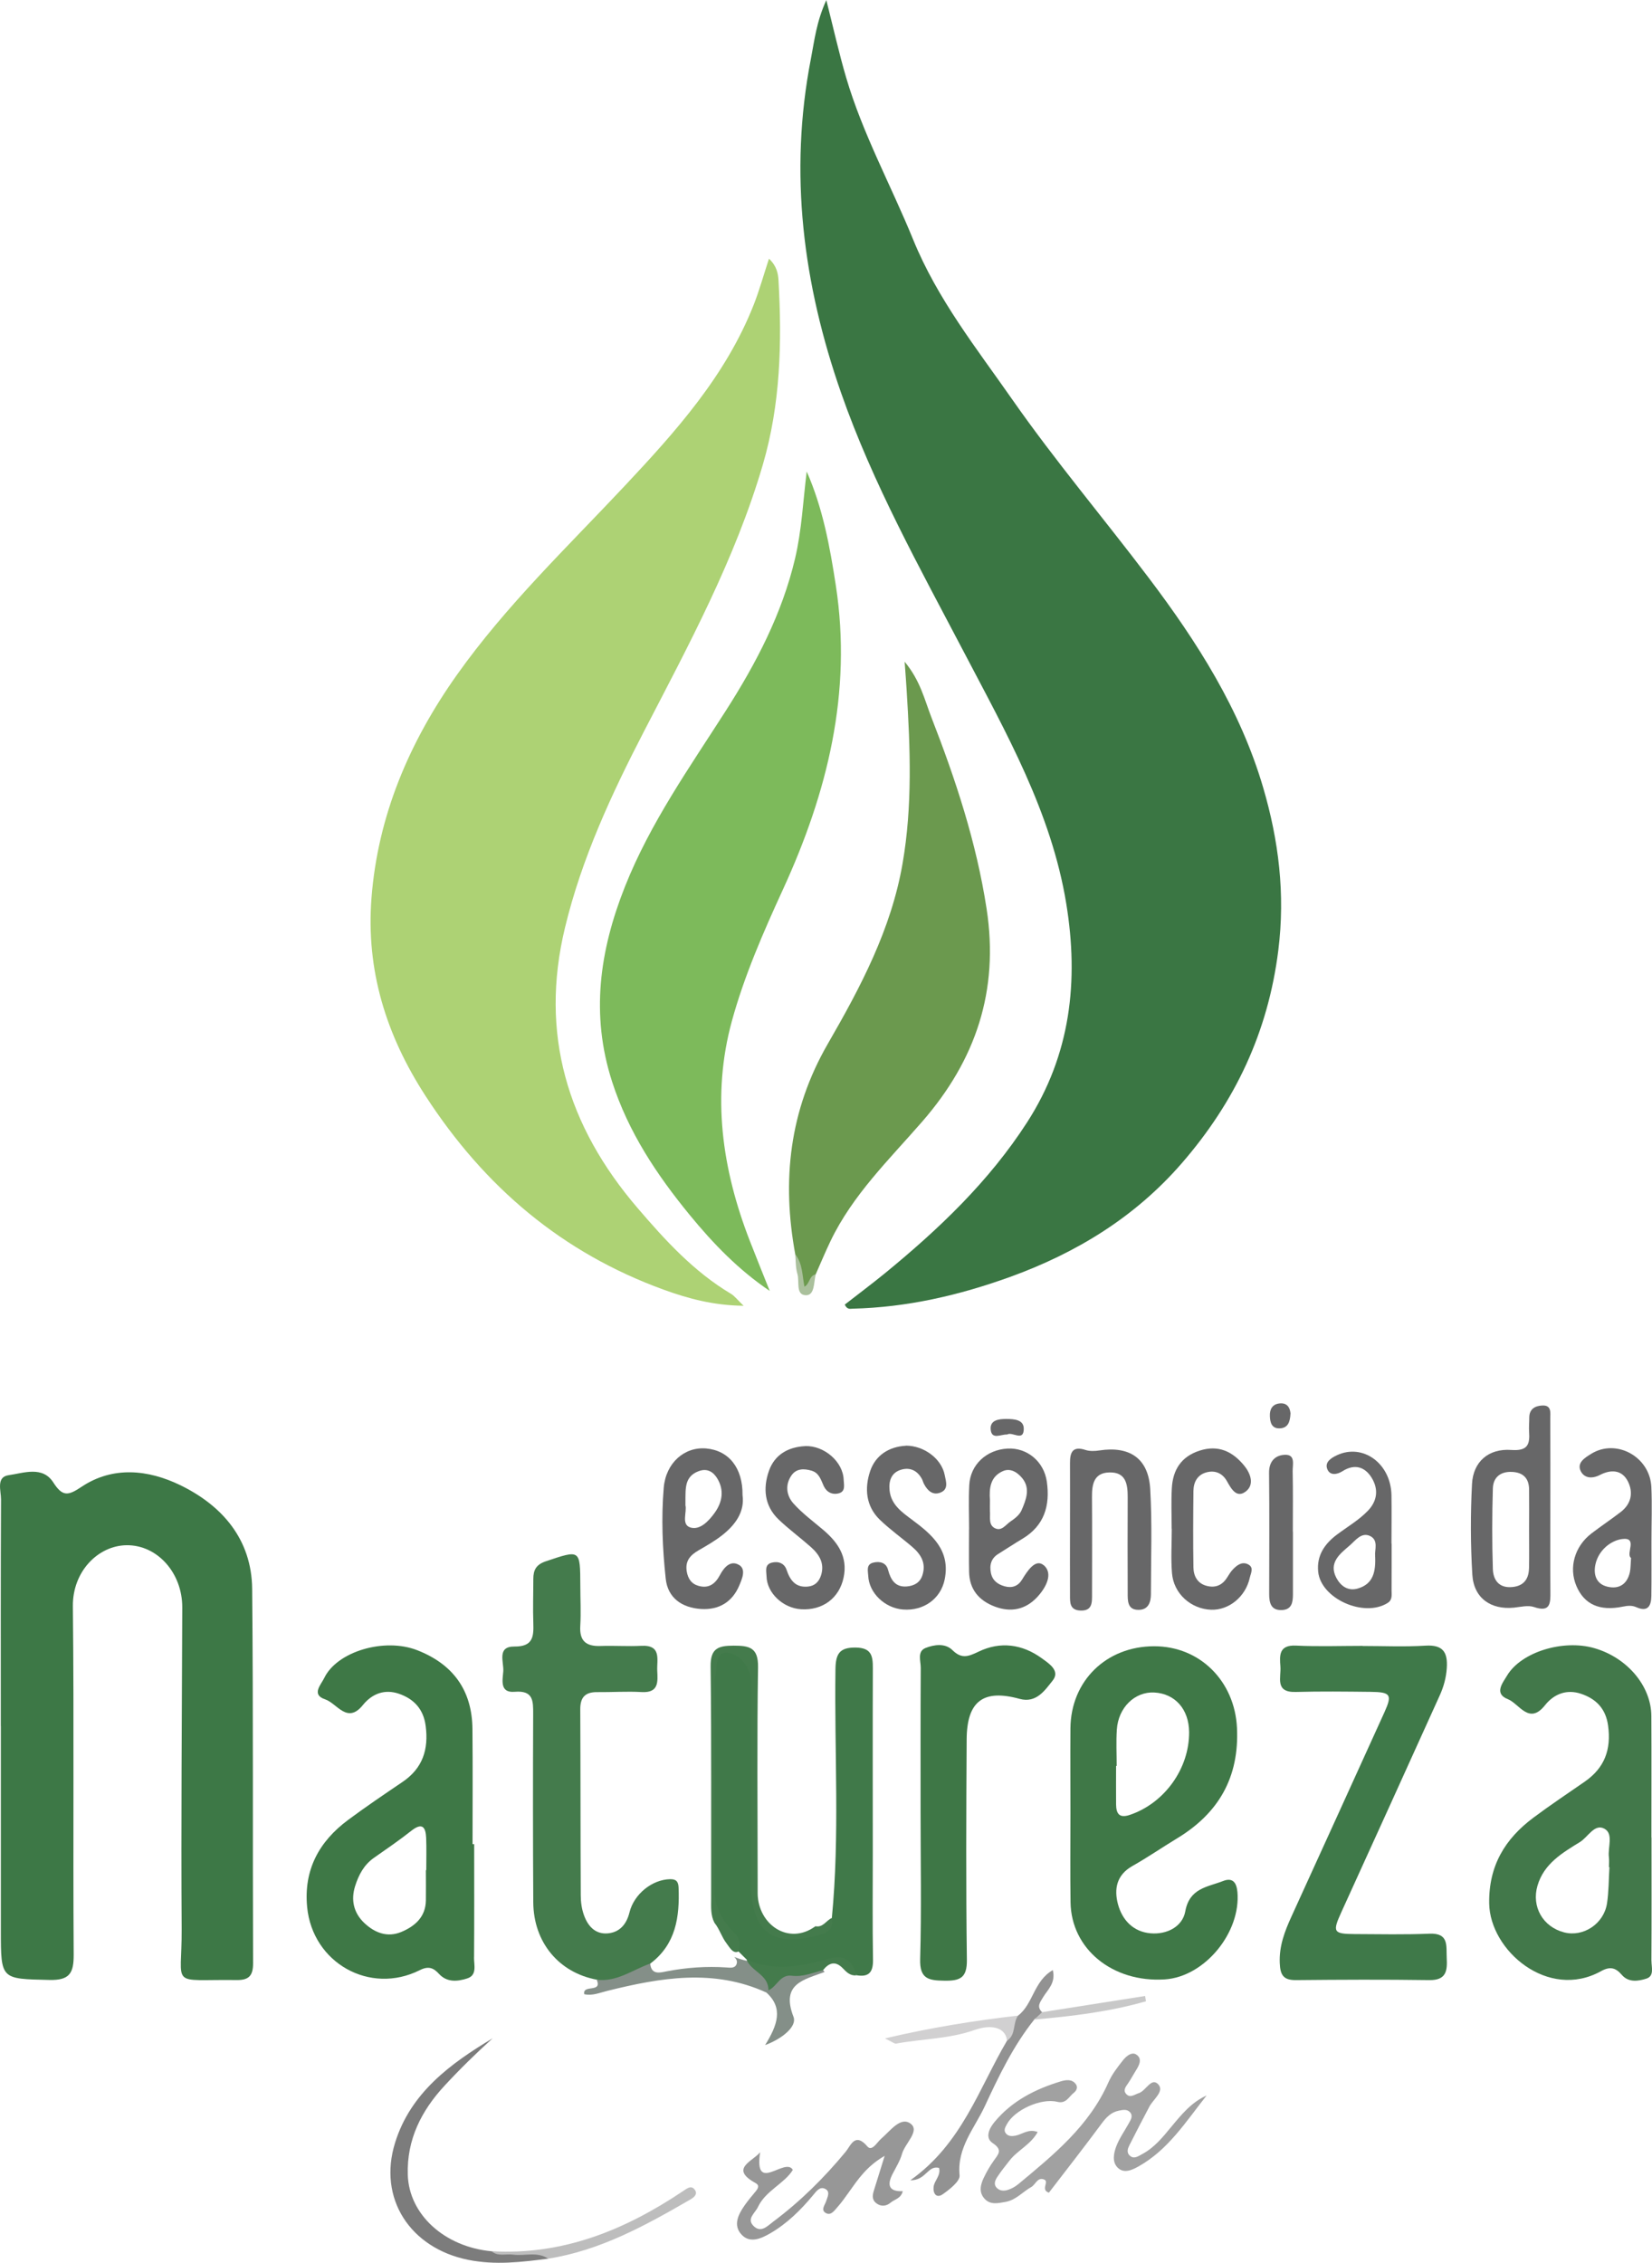
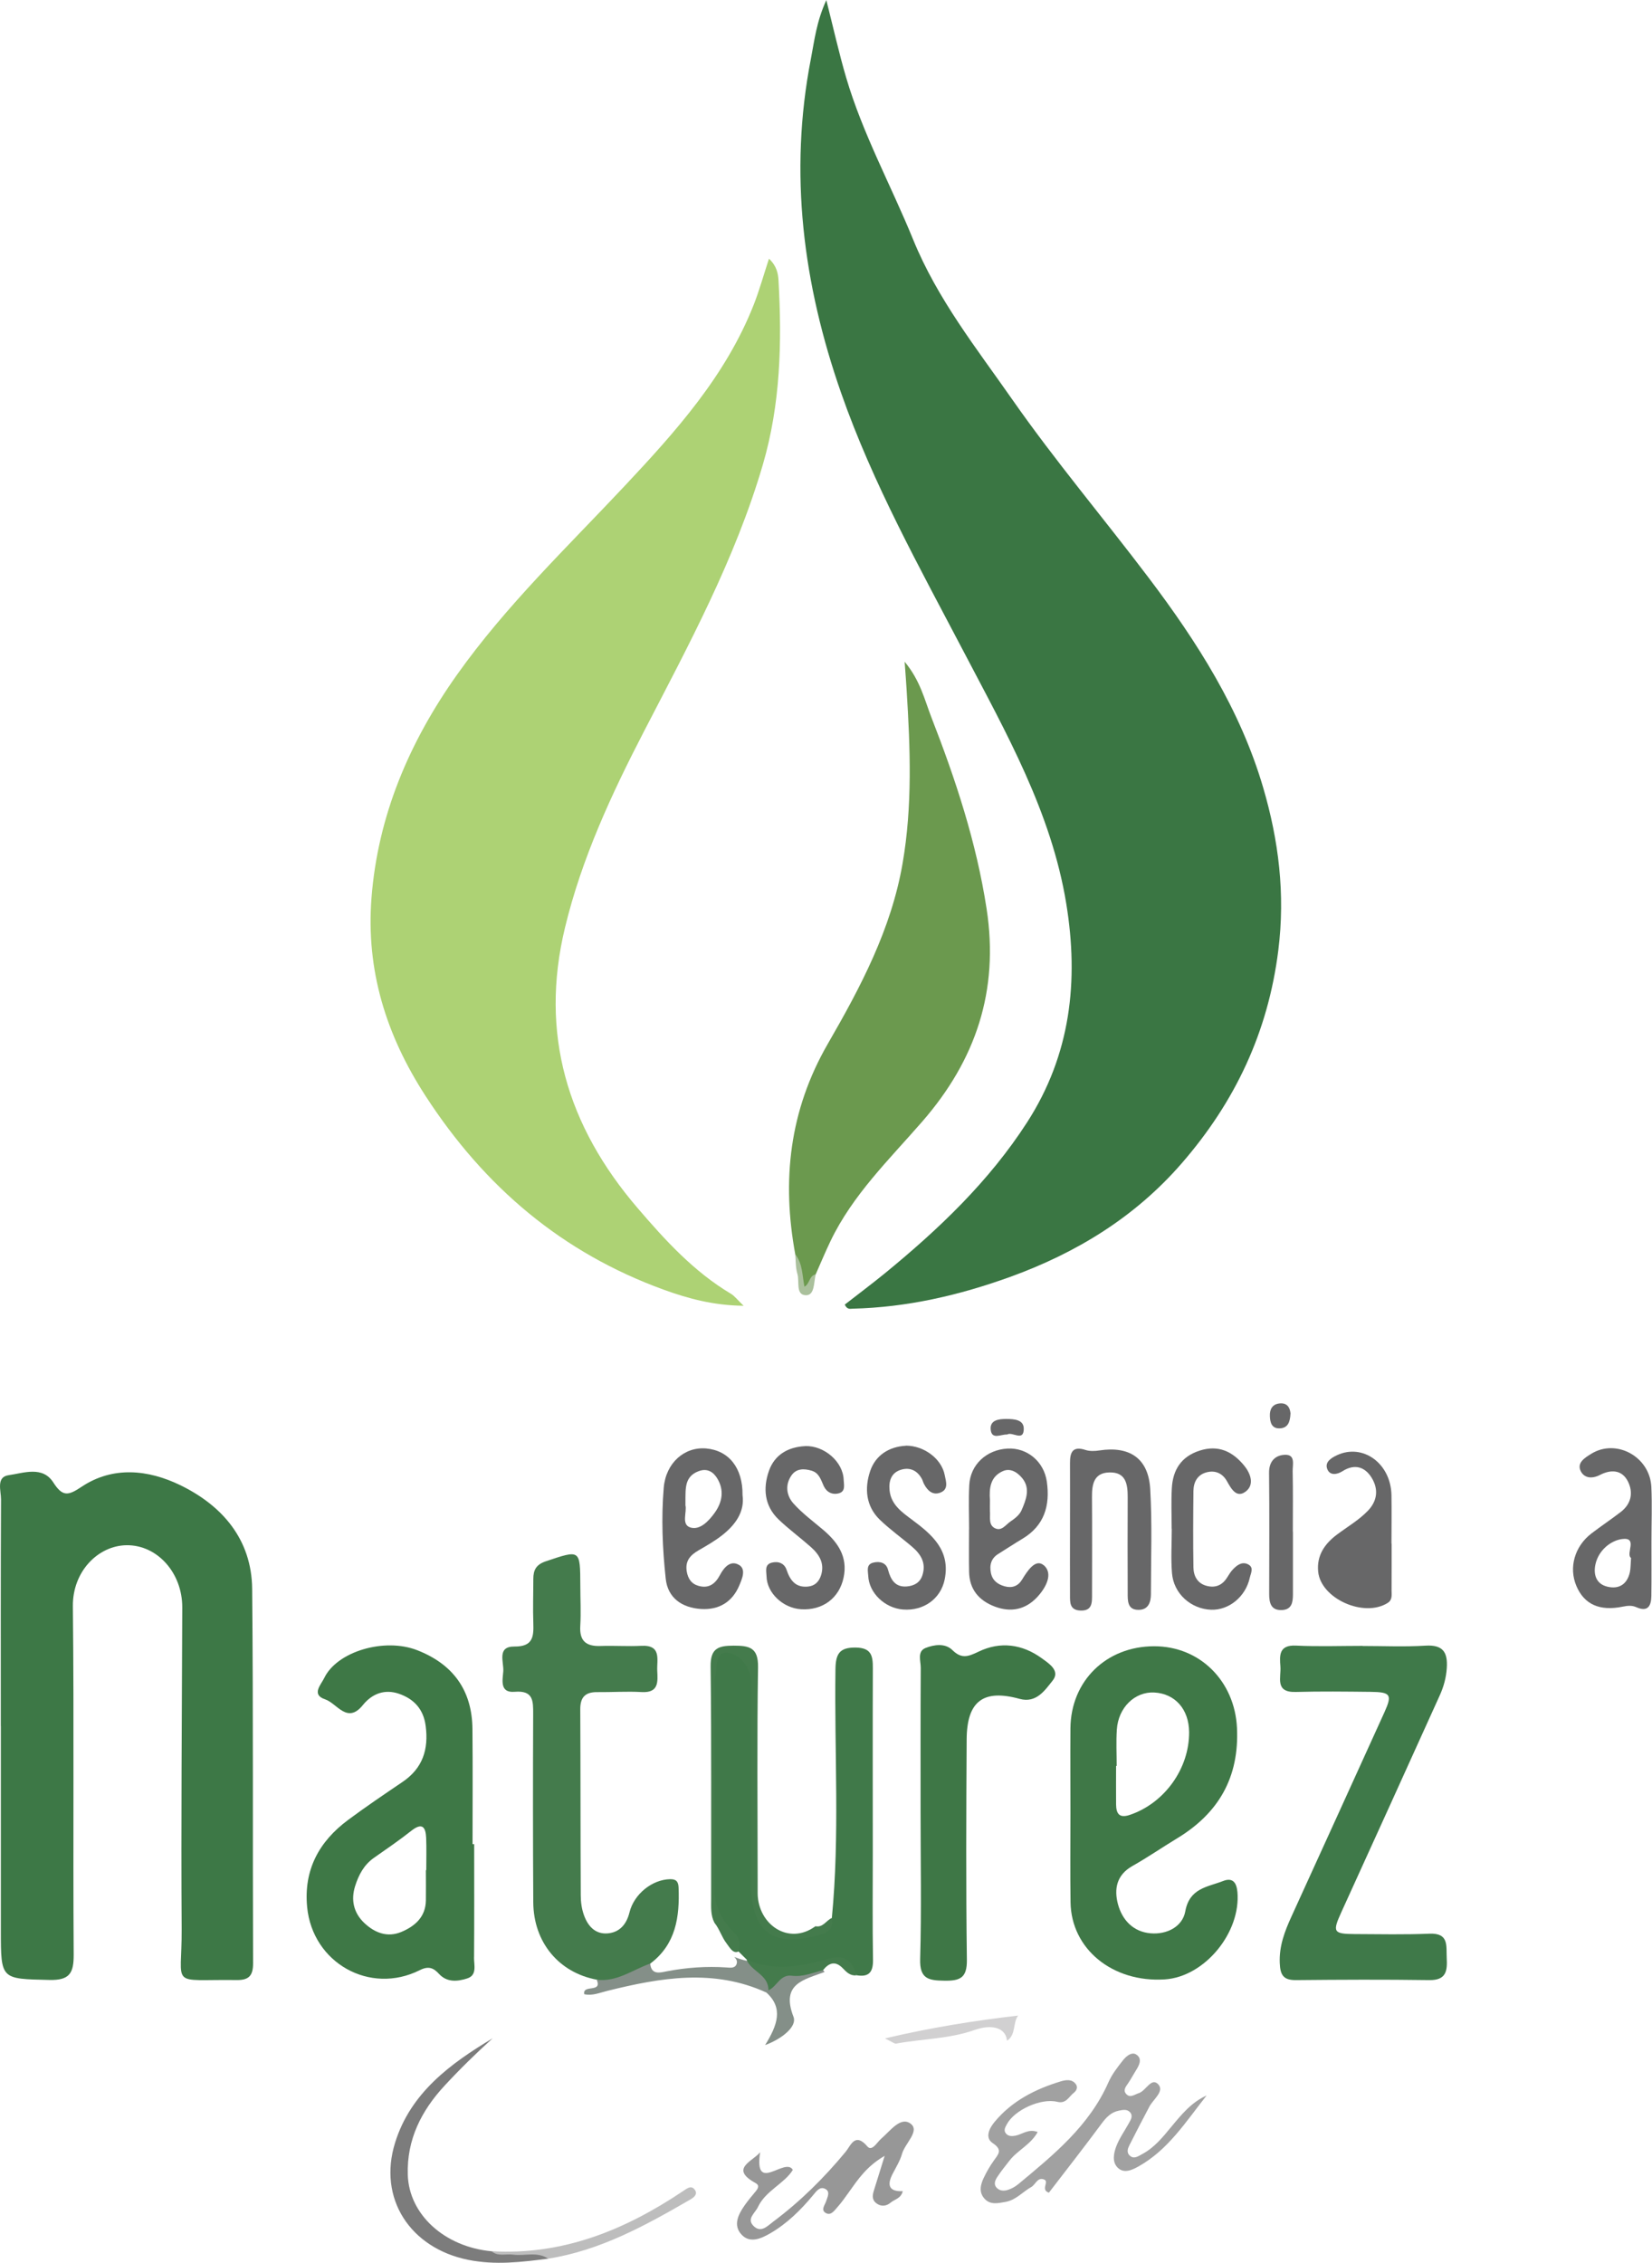
<svg xmlns="http://www.w3.org/2000/svg" id="Camada_2" viewBox="0 0 305.82 418.81">
  <defs>
    <style>      .cls-1 {        fill: #aac09c;      }      .cls-2 {        fill: #7c7c7c;      }      .cls-3 {        fill: #3f7847;      }      .cls-4 {        fill: #676768;      }      .cls-5 {        fill: #447b4c;      }      .cls-6 {        fill: #848f88;      }      .cls-7 {        fill: #add274;      }      .cls-8 {        fill: #6b994e;      }      .cls-9 {        fill: #929292;      }      .cls-10 {        fill: #bdbdbd;      }      .cls-11 {        fill: #3a7643;      }      .cls-12 {        fill: #3f7949;      }      .cls-13 {        fill: #c8c8c8;      }      .cls-14 {        fill: #42784a;      }      .cls-15 {        fill: #407949;      }      .cls-16 {        fill: #3e7746;      }      .cls-17 {        fill: #7dba5b;      }      .cls-18 {        fill: #3d7846;      }      .cls-19 {        fill: #d1d0d1;      }      .cls-20 {        fill: #979797;      }      .cls-21 {        fill: #3e7846;      }      .cls-22 {        fill: #a1a1a1;      }    </style>
  </defs>
  <g id="Camada_1-2" data-name="Camada_1">
    <g>
      <path class="cls-11" d="M156.39,241.46c2.42-1.89,4.96-3.78,7.41-5.78,9.98-8.17,19.25-16.97,26.33-27.94,8.09-12.55,9.59-26.19,7.26-40.47-2.76-16.93-11.13-31.64-18.93-46.54-8.22-15.69-16.87-31.18-22.74-47.97-7.04-20.13-9.72-40.69-5.61-61.86.66-3.39,1.01-6.83,2.86-10.88,1.34,5.3,2.35,9.84,3.66,14.3,3.07,10.45,8.33,20.01,12.41,30.02,4.52,11.07,11.75,20.14,18.38,29.64,7.91,11.32,16.87,21.91,25.2,32.93,8.98,11.87,16.96,24.37,21.2,38.8,2.89,9.82,4.13,19.75,2.82,30.19-1.9,15.16-8,28.03-17.87,39.4-8.65,9.97-19.51,16.6-31.78,21.04-9.41,3.4-19.09,5.64-29.15,5.88-.47.01-1,.2-1.45-.74Z" />
      <path class="cls-7" d="M142.35,47.88c1.44,1.35,1.7,2.75,1.77,4.05.65,11.5.37,22.9-2.91,34.1-5.11,17.44-13.69,33.3-21.98,49.31-6.03,11.65-11.53,23.49-14.63,36.32-4.76,19.69.45,36.79,13.42,51.92,5.13,5.99,10.41,11.77,17.27,15.87.71.42,1.24,1.15,2.37,2.23-5.59-.06-10.26-1.33-14.81-2.98-18.81-6.85-33.13-18.99-44.05-35.82-7.38-11.36-11.06-23.4-10.03-36.68,1.18-15.24,7.01-28.89,15.84-41.33,9.07-12.78,20.35-23.55,31.01-34.91,9.46-10.08,18.73-20.4,23.91-33.56,1.04-2.65,1.8-5.4,2.82-8.51Z" />
-       <path class="cls-17" d="M142.49,238.93c-5.73-3.86-10.45-8.74-14.79-14.03-6.12-7.47-11.37-15.34-14.39-24.7-4.01-12.44-2.31-24.26,2.37-36.07,4.68-11.81,11.97-22.08,18.74-32.67,5.59-8.75,10.35-17.86,12.76-28.07,1.25-5.29,1.48-10.7,2.16-16.12,2.98,6.77,4.29,13.9,5.39,21.1,3.05,19.86-1.57,38.35-9.78,56.24-3.64,7.93-7.16,15.98-9.46,24.36-3.79,13.83-1.83,27.45,3.31,40.68,1.2,3.1,2.46,6.18,3.69,9.27Z" />
      <path class="cls-18" d="M.15,319.48c0-13.99-.03-27.98.04-41.97,0-1.59-.94-4.14,1.4-4.47,2.77-.39,6.29-1.78,8.29,1.36,1.7,2.66,2.76,2.43,5.18.81,5.87-3.93,12.42-3.17,18.26-.35,7.79,3.77,13.27,10.03,13.36,19.22.22,23.11.08,46.21.17,69.32,0,2.28-.79,3.11-3.04,3.08-12.63-.17-10.11,1.64-10.18-9.4-.13-19.86.05-39.72.11-59.57.02-6.38-4.61-11.58-10.32-11.51-5.24.07-10,4.83-9.93,11.3.23,21.48.01,42.97.15,64.45.02,3.46-.75,4.8-4.5,4.71-8.97-.21-8.98-.02-8.98-9.14,0-12.62,0-25.23,0-37.85Z" />
      <path class="cls-8" d="M147.22,232.16c-2.52-13.69-1.09-26.64,6.03-38.97,6.04-10.46,11.72-21.16,13.83-33.34,1.85-10.68,1.43-21.37.76-32.08-.09-1.47-.2-2.94-.37-5.29,2.91,3.5,3.69,7.05,4.95,10.29,4.48,11.49,8.33,23.12,10.22,35.43,2.33,15.19-2.01,27.99-11.88,39.35-6.12,7.04-12.91,13.59-17.02,22.17-.97,2.02-1.83,4.1-2.74,6.15-.86.85-.81,2.26-2.05,3.37-.91-2.46-.83-4.91-1.73-7.08Z" />
      <path class="cls-5" d="M110.45,366.41c-7-1.31-11.68-6.92-11.73-14.31-.07-11.61-.07-23.22-.02-34.83.01-2.47.04-4.43-3.43-4.14-2.82.24-2.22-2.24-2.1-3.8.12-1.71-1.24-4.61,2.07-4.58,3.35.03,3.58-1.74,3.49-4.27-.1-2.74,0-5.49,0-8.24,0-1.65.51-2.66,2.33-3.27,6.37-2.14,6.34-2.23,6.37,4.49,0,2.5.14,5-.01,7.49-.17,2.84,1.14,3.8,3.79,3.7,2.49-.09,5,.1,7.49-.03,3.82-.2,2.87,2.56,2.97,4.62.1,2.04.3,4.12-2.89,3.94-2.74-.16-5.49.04-8.24.01-2.18-.02-3.13.93-3.12,3.17.06,11.49.03,22.97.09,34.46,0,1.23.18,2.52.6,3.67.72,2.01,2.1,3.56,4.42,3.35,2.22-.2,3.47-1.73,4-3.88.84-3.4,4.2-6.09,7.54-6.15,1.17-.02,1.51.52,1.55,1.57.21,5.41-.49,10.47-5.22,14.04-2.79,2.7-5.8,4.68-9.91,2.99Z" />
      <path class="cls-12" d="M252.28,304.65c3.87,0,7.75.18,11.6-.06,3.26-.2,4.15,1.23,3.95,4.17-.12,1.79-.58,3.44-1.3,5.03-6.06,13.38-12.12,26.77-18.22,40.13-1.67,3.66-1.5,4.03,2.47,4.05,4.62.02,9.24.12,13.85-.07,3.66-.15,3.07,2.29,3.19,4.49.13,2.37-.07,4.15-3.23,4.1-8.23-.12-16.47-.08-24.71,0-2.33.02-2.88-.98-2.97-3.16-.13-3.14.91-5.85,2.16-8.59,5.74-12.58,11.47-25.16,17.19-37.76,1.51-3.33,1.21-3.8-2.55-3.84-4.62-.05-9.24-.11-13.85.02-3.92.11-2.67-2.72-2.83-4.7-.16-2.05-.3-4.03,2.88-3.88,4.11.2,8.23.05,12.35.05h0Z" />
      <path class="cls-16" d="M170.42,335.27c0-8.86-.02-17.72.03-26.58,0-1.28-.7-3.05.91-3.68,1.58-.62,3.61-.92,4.96.41,1.72,1.69,2.95,1.18,4.88.26,3.97-1.91,8.04-1.38,11.63,1.23,1.32.96,3.5,2.31,2.04,4.14-1.41,1.76-3.01,4.24-6.11,3.39-6.71-1.85-9.77.4-9.81,7.49-.08,13.6-.14,27.21.04,40.81.04,3.33-1.23,3.9-4.15,3.86-2.91-.04-4.6-.3-4.5-3.98.26-9.1.08-18.22.08-27.33Z" />
      <path class="cls-22" d="M223.35,387.87c-3.79,4.78-7.08,10.04-12.61,13.12-1.16.64-2.66,1.37-3.83.22-1.07-1.06-.74-2.66-.28-3.91.56-1.5,1.53-2.84,2.31-4.26.36-.65.86-1.37.28-2.06-.54-.65-1.38-.47-2.11-.32-1.43.29-2.32,1.23-3.18,2.39-3.18,4.3-6.47,8.51-9.76,12.79-1.61-.54.13-2.04-.88-2.44-1.24-.49-1.57.92-2.37,1.38-1.61.91-2.88,2.45-4.82,2.77-1.34.23-2.78.6-3.86-.62-1.08-1.21-.72-2.59-.12-3.86.53-1.12,1.17-2.21,1.89-3.22.84-1.18,1.64-1.94-.25-3.2-1.47-.98-.65-2.71.38-3.94,3.23-3.88,7.53-6.05,12.24-7.48.9-.27,2.03-.47,2.76.49.46.61.13,1.26-.37,1.64-.91.71-1.39,2.07-3.05,1.66-3.05-.74-7.94,1.53-9.33,4.15-.29.55-.66,1.12-.17,1.71.45.54,1.1.52,1.73.41,1.29-.23,2.43-1.35,4.15-.68-1.31,2.35-3.74,3.38-5.22,5.29-.76.98-1.55,1.94-2.23,2.98-.4.61-.79,1.36-.14,2.05.58.62,1.4.61,2.1.38.69-.22,1.36-.61,1.92-1.07,6.52-5.42,13.12-10.77,16.67-18.84.64-1.46,1.67-2.78,2.67-4.05.6-.76,1.65-1.68,2.54-1.04,1.12.8.44,2.01-.18,2.99-.46.74-.87,1.51-1.36,2.24-.42.63-1.02,1.29-.42,1.99.75.88,1.55.13,2.37-.12,1.33-.42,2.32-3.02,3.61-1.61,1.16,1.27-.93,2.74-1.65,4.1-1.23,2.3-2.41,4.61-3.59,6.93-.34.66-.73,1.44-.11,2.08.79.82,1.63.18,2.37-.22,2.26-1.2,3.82-3.15,5.41-5.08,1.86-2.24,3.71-4.51,6.5-5.76Z" />
      <path class="cls-4" d="M198.08,283.12c0-4.12.02-8.23,0-12.35-.01-2.01.52-3.17,2.87-2.4.78.25,1.72.22,2.55.09,5.62-.86,9.1,1.46,9.43,7.13.38,6.47.13,12.97.13,19.45,0,1.5-.47,2.87-2.19,2.92-2.2.07-2.11-1.7-2.11-3.2-.02-5.86-.03-11.73,0-17.59.01-2.45-.3-4.74-3.43-4.64-2.84.08-3.2,2.22-3.18,4.54.04,5.99.02,11.98.01,17.96,0,1.53.1,3.17-2.19,3.06-2.04-.1-1.88-1.64-1.89-3-.02-3.99,0-7.98,0-11.98h.03Z" />
      <path class="cls-4" d="M167.7,267.57c3.35,0,6.61,2.42,7.19,5.46.22,1.17.78,2.63-.83,3.24-1.4.53-2.35-.37-2.99-1.57-.18-.33-.26-.71-.44-1.03-.84-1.49-2.15-2.12-3.77-1.66-1.88.54-2.36,2.09-2.18,3.85.28,2.64,2.26,4.01,4.18,5.44,3.7,2.75,7.11,5.66,6.02,11.04-.73,3.57-3.89,5.86-7.72,5.56-3.36-.26-6.28-3.06-6.43-6.2-.04-.93-.44-2.15.94-2.48,1.18-.29,2.37-.01,2.72,1.31.5,1.89,1.36,3.29,3.51,3.1,1.25-.11,2.39-.65,2.85-2.05.74-2.26-.26-3.88-1.86-5.26-1.98-1.7-4.13-3.22-6-5.02-2.63-2.53-2.87-5.88-1.8-9.03.97-2.87,3.42-4.51,6.61-4.68Z" />
      <path class="cls-4" d="M149.04,267.65c3.54-.12,7.02,2.89,7.14,6.23.03.92.41,2.18-.93,2.52-1.2.31-2.25-.23-2.77-1.38-.52-1.14-.84-2.39-2.22-2.81-1.4-.42-2.82-.44-3.73.85-1.23,1.75-.95,3.75.34,5.2,1.64,1.84,3.68,3.33,5.57,4.94,2.71,2.31,4.53,4.99,3.73,8.78-.8,3.82-3.9,6.12-7.88,5.87-3.36-.21-6.34-3.03-6.39-6.13-.02-.91-.41-2.13.96-2.49,1.23-.32,2.35.12,2.75,1.32.67,1.99,1.7,3.34,3.99,3.1,1.25-.13,2.01-.9,2.39-2.07.71-2.24-.34-3.88-1.91-5.27-1.95-1.73-4.07-3.28-5.95-5.08-2.64-2.53-2.91-5.79-1.78-9,1.04-2.96,3.52-4.41,6.69-4.57Z" />
      <path class="cls-4" d="M216.9,282.94c0-2.49-.11-4.99.03-7.48.18-3.4,1.73-5.87,5.15-6.97,3.46-1.11,6.09.15,8.24,2.77,1.18,1.44,1.9,3.45.41,4.7-1.76,1.48-2.78-.35-3.6-1.82-.83-1.48-2.2-2.06-3.81-1.62-1.65.45-2.37,1.8-2.39,3.42-.05,4.73-.08,9.47,0,14.2.03,1.56.74,2.93,2.44,3.38,1.65.43,2.92-.12,3.82-1.58.33-.53.66-1.07,1.09-1.51.71-.73,1.59-1.4,2.64-.95,1.31.57.64,1.63.43,2.58-.77,3.46-3.84,6-7.16,5.88-3.74-.14-6.93-2.99-7.23-6.77-.22-2.72-.04-5.48-.04-8.22h-.01Z" />
      <path class="cls-20" d="M140.72,398.33c-1.2,7.92,4.64.79,6.05,3.29-1.59,2.57-5.03,3.83-6.46,6.87-.55,1.16-2.19,2.21-.76,3.56,1.35,1.27,2.53-.05,3.59-.85,5.02-3.75,9.43-8.12,13.42-12.95.92-1.11,1.71-3.67,4.01-.97.85,1,1.79-.78,2.57-1.45,1.66-1.42,3.59-4.17,5.44-2.76,1.76,1.34-1.04,3.62-1.59,5.56-.37,1.3-1.11,2.49-1.74,3.71-1.05,2.02-.78,3.32,1.87,3.22-.34,1.38-1.53,1.5-2.25,2.12-.81.69-1.85.79-2.74.03-.8-.68-.58-1.57-.31-2.42.57-1.84,1.15-3.69,1.95-6.27-3.35,1.93-4.96,4.39-6.66,6.77-.65.91-1.3,1.84-2.04,2.67-.56.62-1.2,1.64-2.12,1.18-1.1-.55-.25-1.49,0-2.26.26-.81.81-1.81-.26-2.28-.95-.43-1.58.49-2.13,1.15-2.31,2.79-4.88,5.33-8.03,7.14-1.62.93-3.65,1.85-5.19.27-1.68-1.72-.72-3.72.48-5.44.64-.92,1.37-1.78,2.08-2.64.44-.53.75-1.1-.02-1.52-4.87-2.67-.59-3.98.84-5.71Z" />
      <path class="cls-5" d="M150.94,356.52c1.41.29,2-1.06,3.03-1.52,1.42,2.21-.06,3.22-1.75,4-6.77,3.12-12.72,0-14.01-7.29-.33-1.86-.31-3.73-.31-5.61,0-10,0-20,0-29.99,0-1.25.05-2.5-.07-3.75-.19-1.93-.65-4.32-2.81-4.22-1.94.09-1.53,2.57-1.55,4.08-.11,12.12-.05,24.24-.05,36.37,0,3.19,1.47,5.77,3.28,8.19.87,1.16,1.68,2.2.86,3.69-1.55,1.87-2.34.16-3.07-.79-.89-1.16-1.29-2.64-2.23-3.8-.73-1.39-.61-2.91-.61-4.4-.02-14.35.07-28.7-.1-43.05-.04-3.4,1.46-3.83,4.27-3.84,2.91,0,4.57.34,4.51,3.99-.2,13.1-.08,26.2-.07,39.3,0,.87,0,1.75,0,2.62.1,5.74,5.76,9.63,10.68,6.03Z" />
      <path class="cls-2" d="M101.48,418.05c-4.94.63-9.8,1.23-14.84.21-10.68-2.17-16.74-11.32-13.49-21.71,2.87-9.19,10.19-14.58,18.04-19.28-3.09,2.79-6.07,5.71-8.9,8.77-4.29,4.63-7,9.97-6.8,16.48.22,7.35,6.78,13.34,15.5,14.16,2.76.64,5.57.11,8.34.32.8.06,2.06-.56,2.15,1.05Z" />
      <path class="cls-4" d="M239.35,283.49c0,3.86-.01,7.72,0,11.57,0,1.49-.2,2.86-2.04,2.94-2.07.09-2.36-1.38-2.36-3.02.01-7.46.06-14.93-.02-22.39-.02-2.05,1.07-3.19,2.78-3.32,2.2-.17,1.56,1.81,1.59,3.02.08,3.73.03,7.47.03,11.2h.02Z" />
-       <path class="cls-9" d="M188.47,373.06c2.79-2.12,2.88-6.39,6.43-8.42.57,2.41-.96,3.62-1.77,4.97-.63,1.05-1.26,1.78-.22,2.82.5,1.49-1.12.73-1.44,1.36-3.91,4.88-6.59,10.51-9.19,16.1-1.88,4.03-5.15,7.64-4.64,12.74.11,1.07-1.83,2.59-3.11,3.49-1.22.85-1.84-.19-1.7-1.37.14-1.18,1.37-2.08,1.01-3.5-2.12-.53-2.39,2.34-5.32,2.29,9.56-6.77,12.68-16.97,17.89-25.82,1.21-1.32.18-3.63,2.06-4.65Z" />
      <path class="cls-6" d="M139.43,363.14c-1.21-.17-2.38-.48-3.49-.93.33.34.59.72.44,1.24-.27.91-1.2.75-1.89.7-3.72-.25-7.38.01-11.04.71-1.13.21-2.89.8-3.08-1.43-3.26,1.15-6.17,3.45-9.91,2.99,1.1,2.52-2.67.79-2.3,2.68,1.5.34,2.83-.27,4.28-.62,9.82-2.44,19.67-4.15,29.43.31.33-.14.57-.38.71-.71.68-2.76-1.79-3.49-3.13-4.94Z" />
      <path class="cls-10" d="M101.48,418.05c-2.05-1.37-4.36-.45-6.53-.75-1.32-.18-2.77.4-3.96-.63,13.23.78,24.73-3.94,35.46-11.13.75-.5,1.55-1.19,2.22-.17.53.8-.29,1.39-.91,1.75-8.28,4.79-16.63,9.41-26.28,10.93Z" />
      <path class="cls-19" d="M188.47,373.06c-1.03,1.4-.34,3.56-2.06,4.65-.2-2.39-2.76-3.13-6.02-1.98-4.68,1.66-9.69,1.62-14.52,2.52-.27.05-.61-.27-2.05-.97,8.8-2.06,16.69-3.3,24.65-4.22Z" />
      <path class="cls-6" d="M152.64,364.99c-3.79,1.44-8.15,2.12-5.74,8.32.66,1.71-1.98,3.99-5.26,5.21,2.28-3.69,3.43-6.86.22-9.74.13-.14.27-.28.4-.42,1.89-3.65,4.41-4.58,10.11-3.73.09.12.19.24.28.36Z" />
-       <path class="cls-13" d="M191.47,373.79c.48-.45.96-.9,1.44-1.36,6.36-1,12.71-2,19.07-3,.05.33.11.66.16.98-6.74,1.94-13.68,2.77-20.67,3.38Z" />
      <path class="cls-4" d="M186.43,265.51c-1.13-.06-2.84,1.03-3.03-.9-.18-1.78,1.49-1.99,2.93-1.98,1.4.01,3.18.12,3.19,1.79.01,2.52-2.11.49-3.08,1.09Z" />
      <path class="cls-4" d="M238.9,261.59c-.07,1.53-.43,2.73-2.01,2.78-1.46.05-1.77-1.07-1.81-2.27-.05-1.26.45-2.2,1.79-2.34,1.42-.15,1.93.77,2.03,1.83Z" />
      <path class="cls-1" d="M147.22,232.16c1.38,1.73,1.28,3.89,1.7,5.99,1-.52.86-2.05,2.08-2.28-.36,1.46-.16,3.9-1.81,3.86-1.95-.04-1.15-2.56-1.58-3.96-.34-1.14-.28-2.4-.4-3.61Z" />
      <path class="cls-3" d="M229.06,350.13c-.16-1.81-.96-2.64-2.64-1.98-2.86,1.12-6.22,1.29-7,5.62-.52,2.85-3.42,4.32-6.42,4.06-3.18-.27-5.24-2.42-6.04-5.38-.75-2.81-.27-5.41,2.66-7.07,2.82-1.59,5.49-3.43,8.26-5.11,7.71-4.66,11.55-11.3,11.11-20.48-.42-8.6-6.82-15.1-15.34-15.09-8.87.01-15.42,6.42-15.49,15.19-.04,5.24,0,10.48,0,15.72,0,5.49-.06,10.98.02,16.47.12,8.66,7.79,14.9,17.44,14.28,7.38-.47,14.13-8.67,13.45-16.23ZM206.6,326.85h.12c0-2.24-.12-4.49.03-6.72.26-4.09,3.34-7.06,6.93-6.87,3.86.21,6.41,3.1,6.45,7.31.05,6.78-4.57,13.19-11,15.35-1.97.66-2.5-.28-2.52-1.96-.02-2.37,0-4.73,0-7.1Z" />
      <path class="cls-21" d="M87.76,362.28c.05-6.98.02-13.96.02-20.95-.1,0-.2,0-.3,0,0-7.11.05-14.22-.02-21.33-.07-7.16-3.59-11.98-10.23-14.57-6.05-2.36-14.83.21-17.21,5.15-.6,1.25-2.45,3.08.18,3.95,2.19.73,4.07,4.65,6.97,1.06,1.75-2.16,4.08-2.99,6.68-2.1,2.73.94,4.54,2.8,4.95,5.94.57,4.36-.54,7.85-4.28,10.38-3.4,2.31-6.81,4.6-10.11,7.06-5.37,4-8.21,9.24-7.55,16.11,1,10.32,11.6,16.31,20.85,11.67,1.59-.8,2.53-.45,3.56.69,1.5,1.64,3.48,1.4,5.22.84,1.89-.6,1.24-2.51,1.26-3.91ZM78.9,346.14h-.06c0,1.87.03,3.74,0,5.61-.05,3.06-2.02,4.76-4.53,5.82-2.59,1.09-4.94.17-6.86-1.64-1.98-1.87-2.53-4.27-1.7-6.87.65-2.04,1.62-3.9,3.46-5.19,2.34-1.64,4.71-3.26,6.95-5.03,2-1.57,2.64-.68,2.73,1.32.08,1.99.02,3.99.02,5.98Z" />
-       <path class="cls-14" d="M305.71,362.93c.05-7.62.02-15.23.02-22.85h-.02c0-7.49.03-14.98-.01-22.47-.03-5.57-4.48-10.81-10.56-12.56-5.77-1.66-13.54.7-16.16,5.09-.8,1.34-2.46,3.33.15,4.35,2.12.84,3.92,4.85,6.87,1.14,1.73-2.18,4.11-3,6.69-2.13,2.7.91,4.56,2.67,5,5.88.61,4.44-.65,7.84-4.32,10.38-3.17,2.2-6.39,4.34-9.48,6.65-5.29,3.94-8.31,8.92-8.21,15.88.12,8.7,10.88,17.99,20.7,12.55,1.66-.92,2.7-.67,3.86.69,1.25,1.45,3.05,1.16,4.53.69,1.52-.48.94-2.13.95-3.29ZM297.84,343.72c.08.61.01,1.25.01,1.87.03,0,.06,0,.09,0-.14,2.24-.11,4.5-.45,6.71-.59,3.79-4.39,6.27-7.93,5.36-3.96-1.02-6.07-4.77-4.94-8.64,1.2-4.1,4.6-6.07,7.87-8.09,1.49-.92,2.69-3.46,4.52-2.46,1.73.94.6,3.45.83,5.26Z" />
-       <path class="cls-4" d="M287.01,294.66c-.04-5.23-.01-10.46-.01-15.69,0-5.48.02-10.96-.01-16.44,0-1.05.27-2.48-1.49-2.39-1.35.07-2.41.66-2.4,2.27,0,.87-.09,1.75-.03,2.61.17,2.39-.32,3.56-3.29,3.35-4.22-.31-7.07,2.17-7.28,6.3-.29,5.58-.28,11.21.06,16.79.27,4.34,3.44,6.53,7.73,6.09,1.23-.13,2.6-.48,3.69-.11,3.02,1.04,3.05-.69,3.03-2.8ZM283.05,290.25c-.04,2.24-1.21,3.45-3.47,3.51-2.28.06-3.17-1.55-3.22-3.36-.16-4.97-.15-9.95,0-14.92.06-1.99,1.35-3.13,3.48-3.05,2.11.07,3.21,1.16,3.23,3.27.03,2.49,0,4.97,0,7.46,0,2.36.03,4.73-.01,7.09Z" />
      <path class="cls-4" d="M136.79,289.64c-1.56-.92-2.76.46-3.5,1.86-.85,1.6-2.02,2.55-3.92,2.04-1.34-.36-2-1.3-2.24-2.69-.32-1.95.66-3.02,2.2-3.91,1.51-.87,3.04-1.75,4.41-2.83,2.45-1.94,4.14-4.35,3.72-7.38.06-5.06-2.56-8.28-6.75-8.64-4.02-.34-7.46,2.69-7.84,7.29-.47,5.61-.23,11.25.37,16.82.38,3.57,3.02,5.37,6.51,5.6,3.33.22,5.83-1.29,7.12-4.38.49-1.18,1.31-2.98-.08-3.79ZM126.89,278.57c0-.45,0-.7,0-.95.03-2.13-.16-4.34,2.43-5.32,1.61-.61,2.74.13,3.48,1.37,1.29,2.16.92,4.35-.49,6.32-1.1,1.53-2.71,3.24-4.46,2.74-1.82-.52-.63-2.86-.97-4.16Z" />
      <path class="cls-4" d="M193.24,289.73c-1.55-1.35-3.07,1.06-4.05,2.66-.74,1.2-1.85,1.59-3.22,1.21-1.29-.36-2.25-1.08-2.53-2.46-.29-1.46.02-2.71,1.39-3.55,1.48-.91,2.93-1.88,4.42-2.77,4.09-2.43,5.17-6.17,4.54-10.59-.53-3.74-3.67-6.31-7.26-6.12-3.91.21-6.91,2.98-7.1,6.77-.14,2.73-.03,5.48-.03,8.22h-.01c0,2.61-.04,5.23.01,7.84.06,3.25,1.84,5.32,4.77,6.42,2.96,1.11,5.65.58,7.84-1.76,1.61-1.73,3.01-4.33,1.23-5.89ZM183.26,279.85c-.03-.62,0-1.24,0-1.85,0-.12,0-.25,0-.37-.16-2.21.08-4.32,2.38-5.34,1.44-.64,2.73.25,3.59,1.29,1.58,1.92.7,4.04-.12,5.95-.36.84-1.24,1.54-2.04,2.07-.87.58-1.63,1.86-2.87,1.26-1.2-.58-.88-1.92-.93-3Z" />
      <path class="cls-4" d="M305.7,275.22c-.26-5.61-6.52-9.03-11.16-6.12-1.09.68-2.68,1.61-1.92,3.17.64,1.3,2.05,1.5,3.57.72,1.96-1.01,4.05-1.02,5.17,1.2,1.04,2.08.62,4.17-1.34,5.67-1.77,1.36-3.64,2.61-5.42,3.97-3.11,2.39-4.21,6.3-2.79,9.68,1.44,3.43,4.3,4.74,8.59,3.86.89-.18,1.7-.27,2.54.11,2.13.94,2.73-.28,2.76-2.07.05-3.36.01-6.73.02-10.1,0-3.37.13-6.74-.02-10.09ZM301.72,291.02c-.51,2.22-2.03,3.17-4.17,2.65-2.1-.51-2.6-2.28-2.2-4.13.56-2.58,2.8-4.39,4.9-4.68,3.07-.42.63,2.73,1.69,3.5-.09,1.17-.06,1.93-.22,2.65Z" />
      <path class="cls-15" d="M138.18,362.65c-.48-.48-.96-.96-1.45-1.44.1-1.29.6-2.14-.92-3.62-1.84-1.79-3.55-4.56-3.54-7.72.04-12.73.02-25.45.02-38.18,0-.37-.09-.78.03-1.12.6-1.71-.2-4.84,2.33-4.65,2.1.16,4.04,2.28,4.35,4.93.1.86.04,1.74.04,2.62,0,11.35,0,22.71,0,34.06,0,.87-.05,1.75.02,2.62.56,7.53,4.16,10.04,11.55,8.24,1.92-.47,3.8-.7,3.38-3.38,1.49-15.33.45-30.69.67-46.04.04-2.81.7-4.08,3.77-4.03,2.93.05,3.16,1.59,3.15,3.84-.04,11.37-.01,22.74-.01,34.1,0,6.62-.07,13.24.04,19.86.04,2.33-.8,3.24-3.07,2.85-2.17-3.36-4.92-2.67-8.14-1.61-4.13,1.36-8.45,1.88-12.2-1.34Z" />
      <path class="cls-5" d="M138.18,362.65c5.08,2.33,10.18,1.29,15.19-.11,3.03-.85,4.45.34,5.15,3.07-1.12.12-1.81-.59-2.49-1.3-1.38-1.43-2.56-1.04-3.67.34-1.9.47-3.75,1.3-5.78,1.03-2.19-.29-2.74,2.03-4.33,2.7.06-2.91-3.2-3.47-4.07-5.72Z" />
-       <path class="cls-4" d="M257.59,285.69c0-2.99.05-5.98,0-8.97-.12-5.87-5.3-9.63-10.11-7.37-1.04.49-2.21,1.23-1.81,2.45.46,1.42,1.91,1.1,2.84.51,2.31-1.48,4.22-.76,5.43,1.23,1.23,2.03,1.11,4.21-.76,6.13-1.68,1.72-3.72,2.9-5.61,4.31-2.29,1.7-3.85,3.86-3.55,6.91.49,5.01,8.52,8.59,12.9,5.77.89-.57.68-1.53.69-2.37.02-2.87,0-5.73.01-8.6ZM254.56,287.89c.16,3.03-.35,5.27-3.16,6.11-1.89.57-3.24-.49-4.02-1.97-1.47-2.8.68-4.44,2.44-5.95,1.05-.9,2.18-2.54,3.78-1.8,1.66.77.84,2.66.97,3.61Z" />
+       <path class="cls-4" d="M257.59,285.69c0-2.99.05-5.98,0-8.97-.12-5.87-5.3-9.63-10.11-7.37-1.04.49-2.21,1.23-1.81,2.45.46,1.42,1.91,1.1,2.84.51,2.31-1.48,4.22-.76,5.43,1.23,1.23,2.03,1.11,4.21-.76,6.13-1.68,1.72-3.72,2.9-5.61,4.31-2.29,1.7-3.85,3.86-3.55,6.91.49,5.01,8.52,8.59,12.9,5.77.89-.57.68-1.53.69-2.37.02-2.87,0-5.73.01-8.6ZM254.56,287.89Z" />
    </g>
  </g>
</svg>